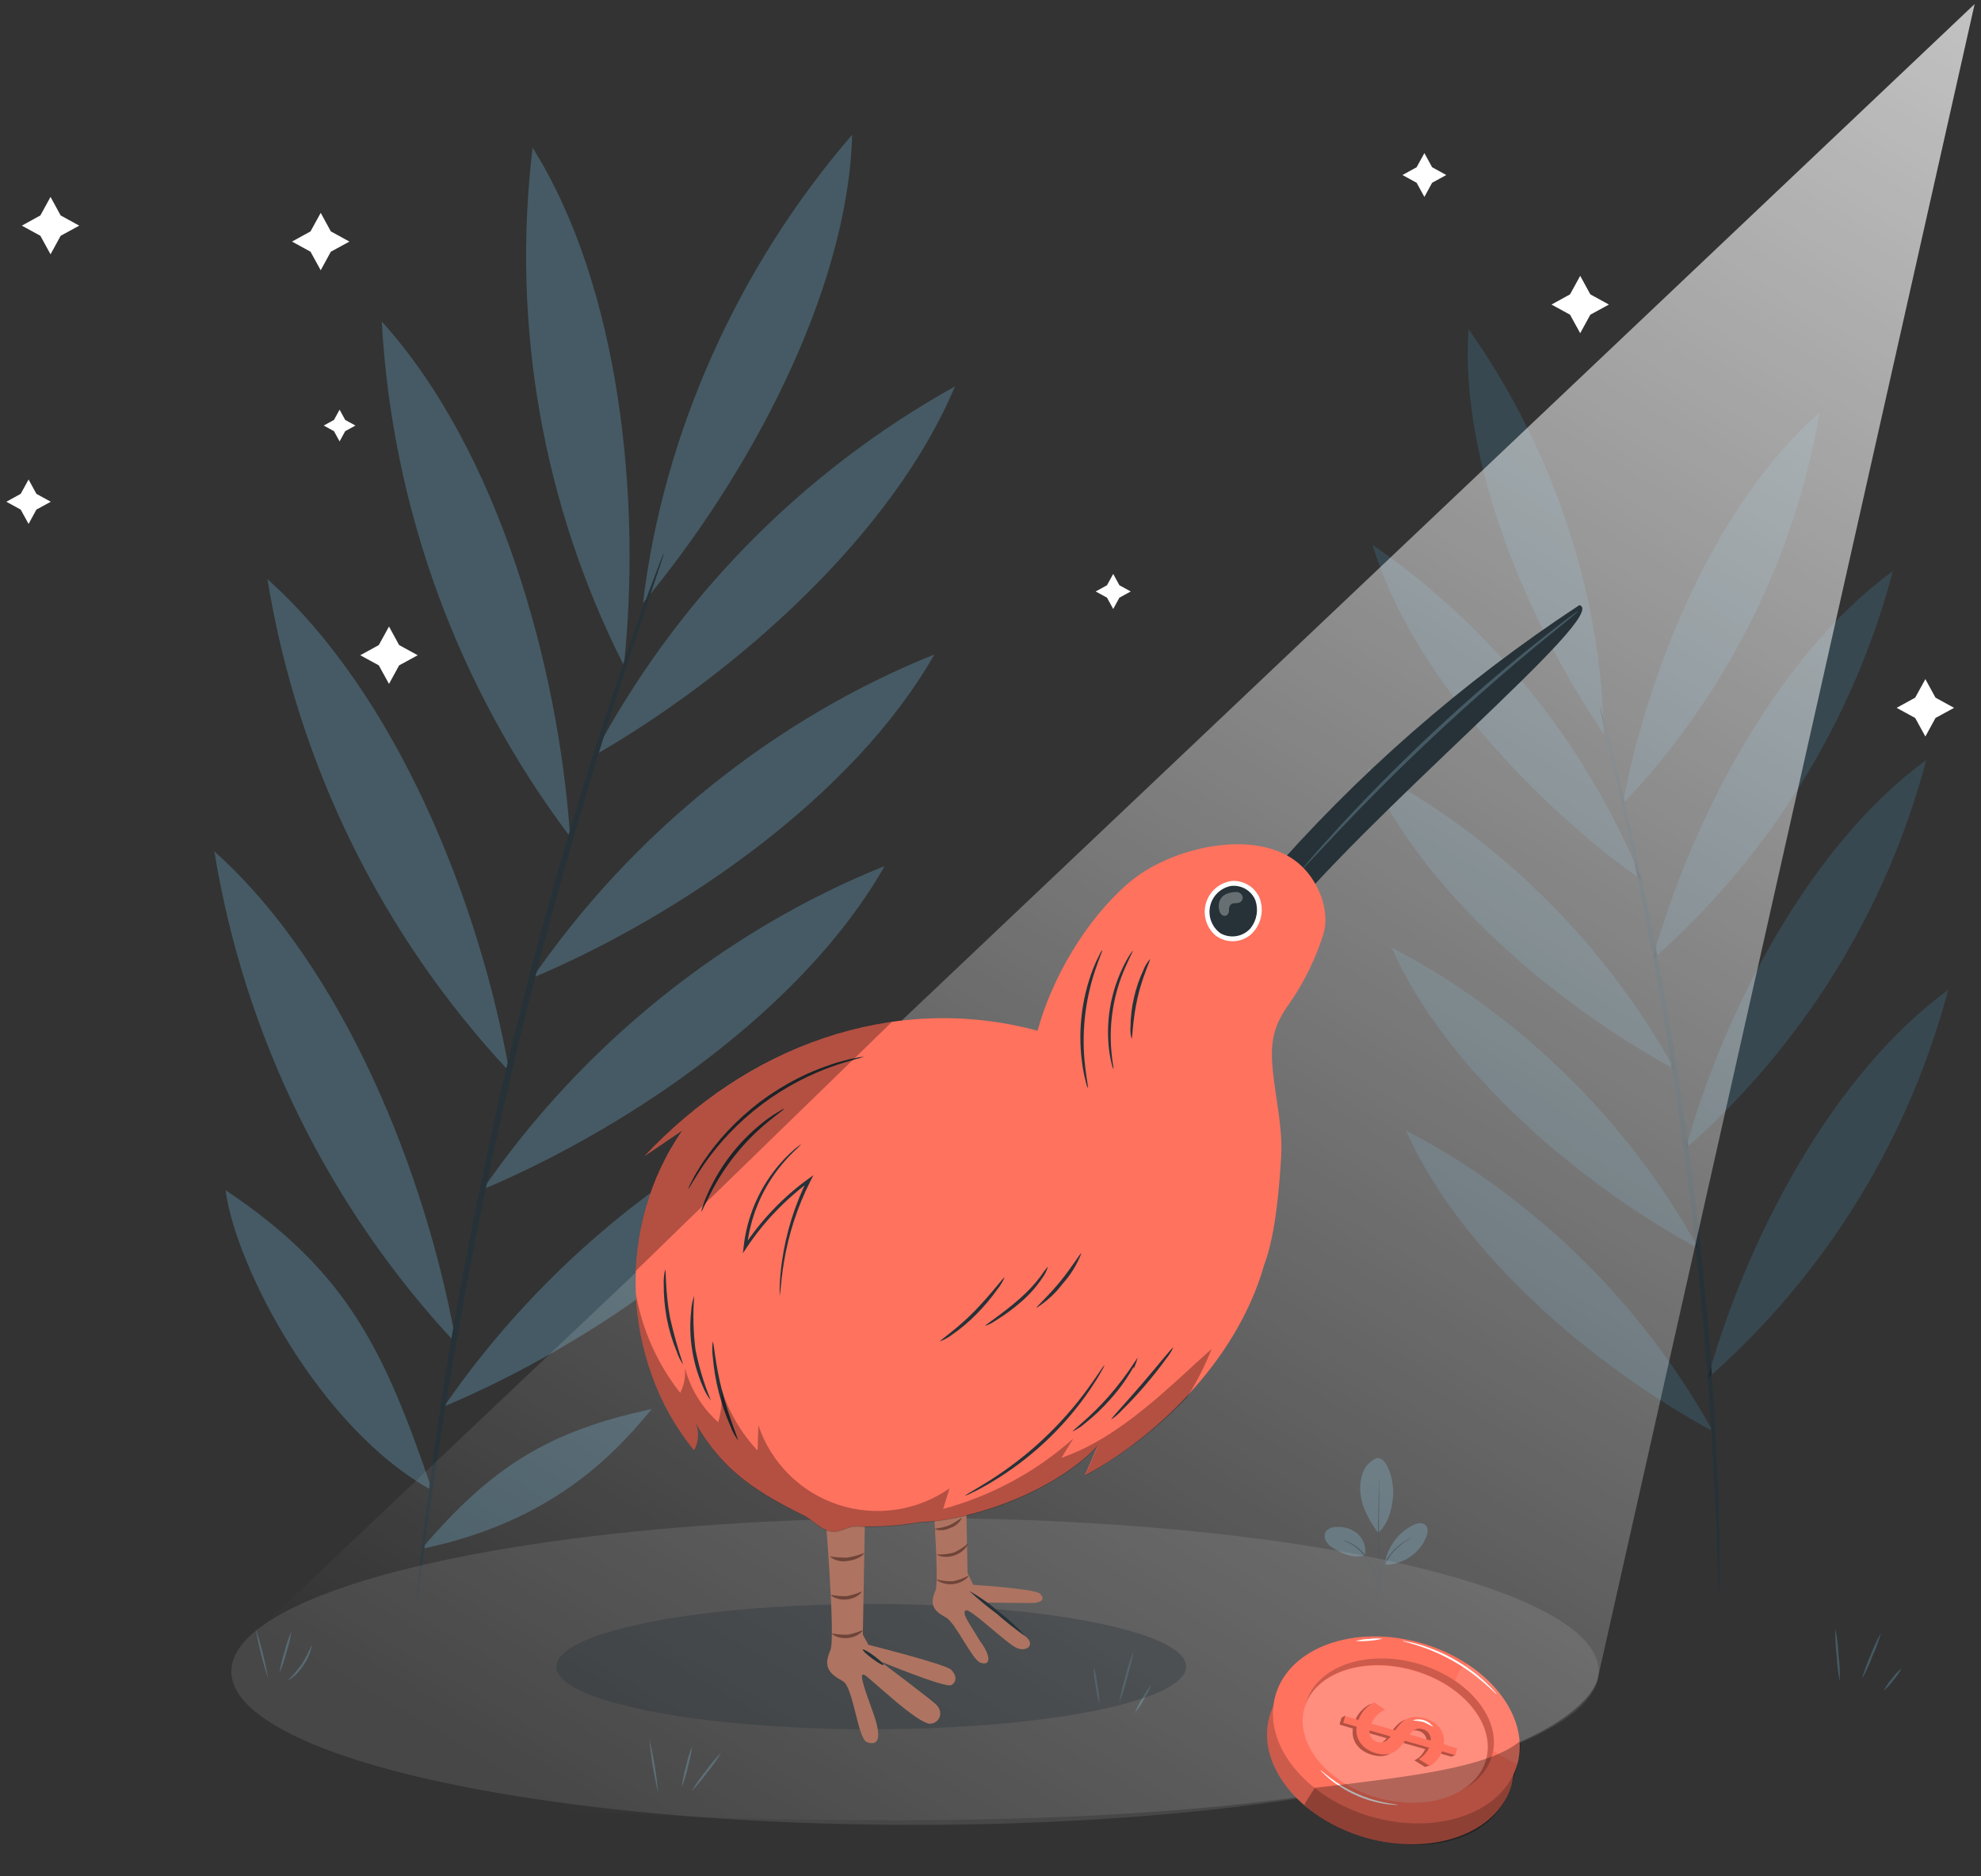
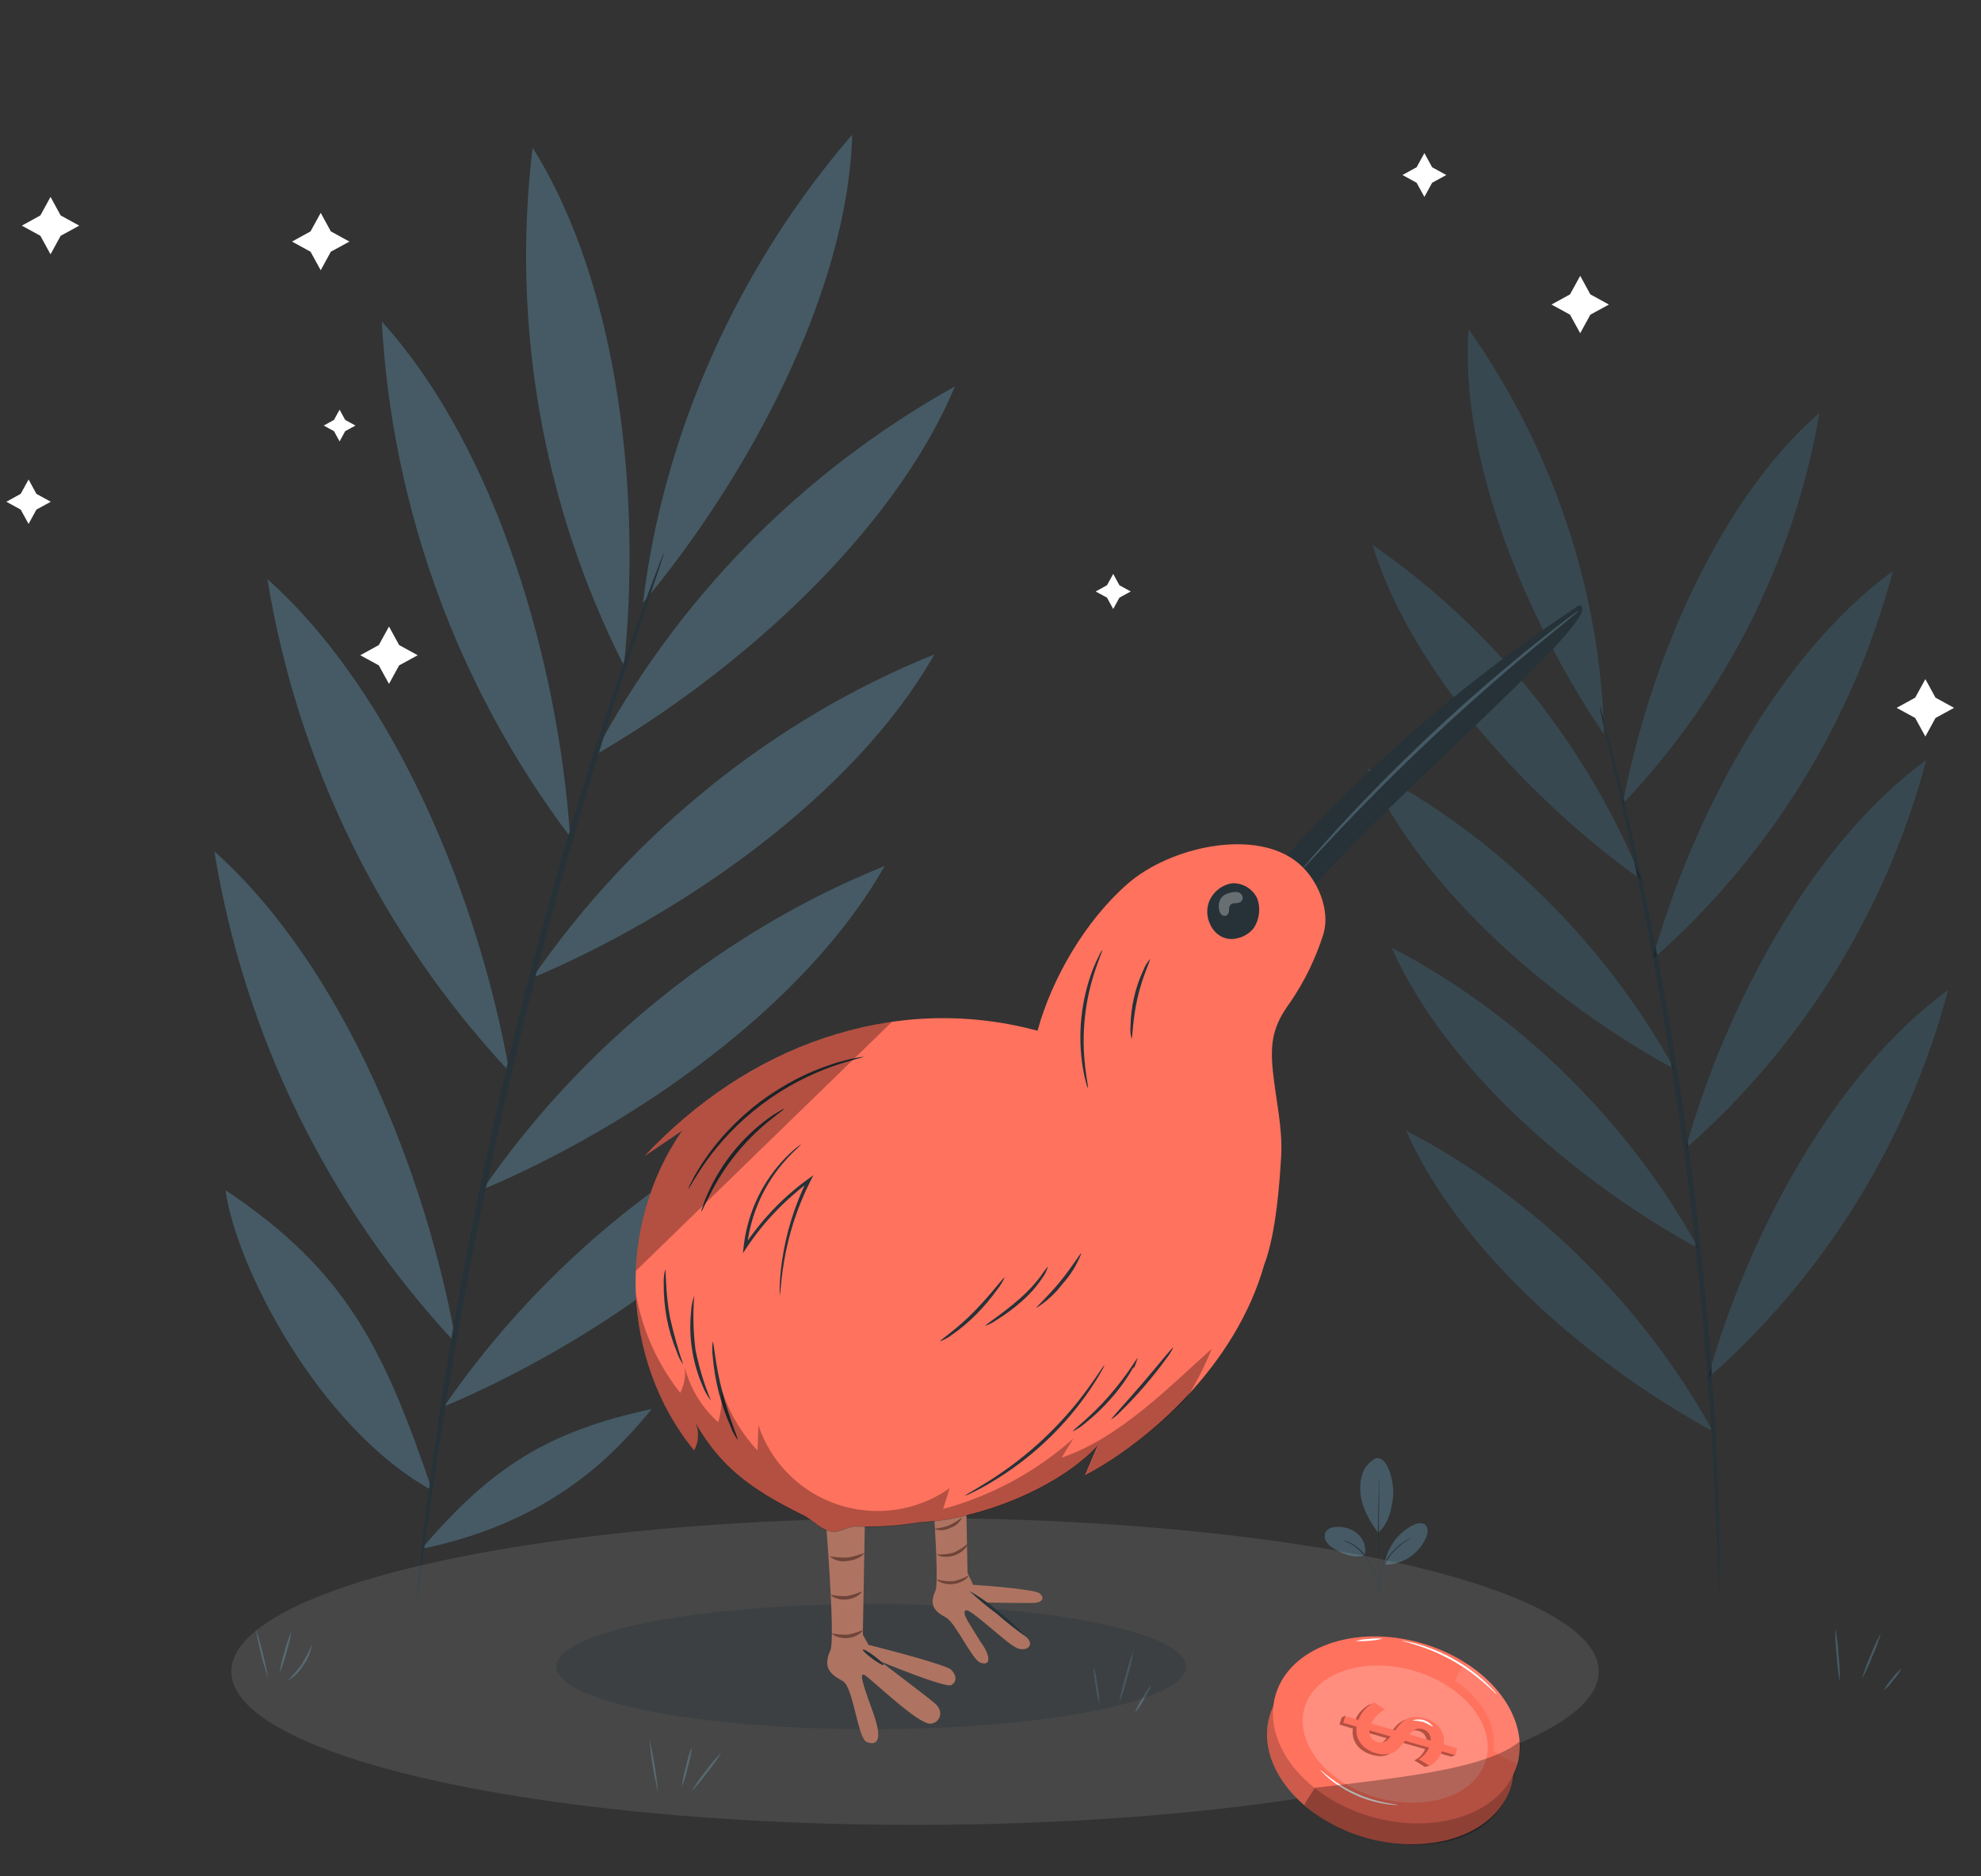
<svg xmlns="http://www.w3.org/2000/svg" width="226" height="214" viewBox="0 0 226 214" fill="none">
  <rect x="0" y="0" width="226" height="214" fill="#333333" stroke="none" />
  <g id="kiwi spotlight">
    <g id="Stars">
      <path id="Vector" d="M180.276 31.461L179.114 33.575L177 34.737L179.114 35.893L180.276 38.007L181.432 35.893L183.552 34.737L181.432 33.575L180.276 31.461Z" fill="white" />
      <path id="Vector_2" d="M162.5 17.461L161.613 19.076L160 19.963L161.613 20.846L162.5 22.461L163.382 20.846L165 19.963L163.382 19.076L162.5 17.461Z" fill="white" />
      <path id="Vector_3" d="M127 65.461L126.291 66.753L125 67.463L126.291 68.169L127 69.461L127.706 68.169L129 67.463L127.706 66.753L127 65.461Z" fill="white" />
      <path id="Vector_4" d="M219.653 77.461L218.491 79.575L216.377 80.737L218.491 81.893L219.653 84.007L220.809 81.893L222.929 80.737L220.809 79.575L219.653 77.461Z" fill="white" />
      <g id="Southern Cross">
        <path id="Vector_5" d="M5.765 22.461L4.604 24.575L2.489 25.737L4.604 26.893L5.765 29.007L6.921 26.893L9.041 25.737L6.921 24.575L5.765 22.461Z" fill="white" />
        <path id="Vector_6" d="M44.378 71.461L43.216 73.575L41.102 74.737L43.216 75.893L44.378 78.007L45.534 75.893L47.654 74.737L45.534 73.575L44.378 71.461Z" fill="white" />
        <path id="Vector_7" d="M3.26 54.692L2.361 56.329L0.726 57.229L2.361 58.124L3.26 59.761L4.154 58.124L5.795 57.229L4.154 56.329L3.26 54.692Z" fill="white" />
        <path id="Vector_8" d="M36.588 24.279L35.426 26.393L33.312 27.555L35.426 28.711L36.588 30.825L37.743 28.711L39.864 27.555L37.743 26.393L36.588 24.279Z" fill="white" />
        <path id="Vector_9" d="M38.742 46.727L38.1 47.896L36.932 48.539L38.1 49.178L38.742 50.347L39.381 49.178L40.552 48.539L39.381 47.896L38.742 46.727Z" fill="white" />
      </g>
    </g>
    <g id="Plants">
      <path id="Vector_10" d="M195.39 163.235C181.963 155.954 166.698 143.095 160.414 128.964C174.915 136.498 187.357 148.691 195.39 163.235Z" fill="#455A64" />
      <path id="Vector_11" d="M193.744 142.369C180.318 135.089 165.052 122.23 158.769 108.099C173.27 115.633 185.712 127.825 193.744 142.369Z" fill="#455A64" />
      <path id="Vector_12" d="M191.006 121.916C177.58 114.636 162.314 101.781 156.031 87.645C170.531 95.18 182.973 107.372 191.006 121.916Z" fill="#455A64" />
      <path id="Vector_13" d="M187.318 100.401C174.782 91.479 161.102 76.837 156.581 62.151C170.315 71.655 180.993 84.943 187.318 100.401Z" fill="#455A64" />
      <path id="Vector_14" d="M182.981 83.739C174.24 70.901 166.495 52.494 167.548 37.563C177.145 51.153 182.633 67.579 182.981 83.739Z" fill="#455A64" />
      <path id="Vector_15" d="M185.152 91.655C188.045 76.235 195.789 57.376 207.578 47.075C204.677 63.826 196.873 79.341 185.152 91.655Z" fill="#455A64" />
      <path id="Vector_16" d="M188.535 109.405C192.915 93.684 202.683 74.812 215.946 65.138C211.4 82.285 201.859 97.694 188.535 109.405Z" fill="#455A64" />
      <path id="Vector_17" d="M192.334 130.984C196.7 115.267 206.482 96.383 219.745 86.704C215.203 103.853 205.661 119.262 192.334 130.971" fill="#455A64" />
      <path id="Vector_18" d="M194.831 157.196C199.21 141.475 208.979 122.604 222.242 112.929C217.696 130.076 208.155 145.485 194.831 157.196Z" fill="#455A64" />
      <path id="Vector_19" d="M182.518 80.584C182.563 80.662 182.595 80.746 182.613 80.834C182.669 81.035 182.742 81.263 182.828 81.577L183.601 84.465C184.276 86.971 185.166 90.62 186.18 95.145C188.247 104.17 190.723 116.789 192.627 130.817C193.568 137.835 194.281 144.57 194.819 150.664C195.356 156.758 195.678 162.294 195.872 166.931C196.065 171.568 196.172 175.324 196.181 177.916C196.181 179.174 196.181 180.177 196.181 180.924C196.181 181.234 196.181 181.492 196.181 181.698C196.186 181.788 196.178 181.878 196.155 181.964C196.132 181.879 196.121 181.791 196.121 181.702C196.121 181.492 196.095 181.238 196.074 180.924C196.048 180.194 196.005 179.205 195.958 177.942C195.876 175.363 195.717 171.598 195.463 166.97C195.21 162.341 194.823 156.831 194.29 150.728C193.757 144.625 193.001 137.921 192.055 130.907C190.156 116.892 187.757 104.299 185.785 95.235C184.805 90.701 183.975 87.044 183.374 84.521L182.703 81.607C182.639 81.302 182.583 81.053 182.54 80.846C182.522 80.76 182.515 80.672 182.518 80.584Z" fill="#263238" />
      <g id="Group" opacity="0.2">
        <path id="Vector_20" d="M195.39 163.235C181.963 155.954 166.698 143.095 160.414 128.964C174.915 136.498 187.357 148.691 195.39 163.235Z" fill="black" />
      </g>
      <g id="Group_2" opacity="0.2">
        <path id="Vector_21" d="M193.744 142.369C180.318 135.089 165.052 122.23 158.769 108.099C173.27 115.633 185.712 127.825 193.744 142.369Z" fill="black" />
      </g>
      <g id="Group_3" opacity="0.2">
        <path id="Vector_22" d="M191.006 121.916C177.58 114.636 162.314 101.781 156.031 87.645C170.531 95.18 182.973 107.372 191.006 121.916Z" fill="black" />
      </g>
      <g id="Group_4" opacity="0.2">
        <path id="Vector_23" d="M187.318 100.401C174.782 91.479 161.102 76.837 156.581 62.151C170.315 71.655 180.993 84.943 187.318 100.401Z" fill="black" />
      </g>
      <g id="Group_5" opacity="0.2">
        <path id="Vector_24" d="M182.981 83.739C174.24 70.901 166.495 52.494 167.548 37.563C177.145 51.153 182.633 67.579 182.981 83.739Z" fill="black" />
      </g>
      <g id="Group_6" opacity="0.2">
        <path id="Vector_25" d="M185.152 91.655C188.045 76.235 195.789 57.376 207.578 47.075C204.677 63.826 196.873 79.341 185.152 91.655Z" fill="black" />
      </g>
      <g id="Group_7" opacity="0.2">
        <path id="Vector_26" d="M188.535 109.405C192.915 93.684 202.683 74.812 215.946 65.138C211.4 82.285 201.859 97.694 188.535 109.405Z" fill="black" />
      </g>
      <g id="Group_8" opacity="0.2">
        <path id="Vector_27" d="M192.334 130.984C196.7 115.267 206.482 96.383 219.745 86.704C215.203 103.853 205.661 119.262 192.334 130.971" fill="black" />
      </g>
      <g id="Group_9" opacity="0.2">
        <path id="Vector_28" d="M194.831 157.196C199.21 141.475 208.979 122.604 222.242 112.929C217.696 130.076 208.155 145.485 194.831 157.196Z" fill="black" />
      </g>
      <path id="Vector_29" d="M50.666 160.42C67.574 153.29 87.339 139.705 96.511 123.536C78.284 130.843 61.978 143.968 50.666 160.42Z" fill="#455A64" />
      <path id="Vector_30" d="M55.08 135.665C71.988 128.535 91.753 114.945 100.925 98.781C82.698 106.087 66.392 119.213 55.08 135.665Z" fill="#455A64" />
      <path id="Vector_31" d="M60.749 111.533C77.653 104.403 97.422 90.796 106.594 74.649C88.367 81.955 72.061 95.081 60.749 111.533Z" fill="#455A64" />
      <path id="Vector_32" d="M67.681 86.236C83.72 77.034 101.797 61.132 108.939 44.079C91.393 53.838 77.06 68.484 67.681 86.236Z" fill="#455A64" />
-       <path id="Vector_33" d="M73.354 68.778C85.311 54.454 96.73 33.347 97.22 15.366C84.15 30.498 75.662 49.494 73.354 68.778Z" fill="#455A64" />
+       <path id="Vector_33" d="M73.354 68.778C85.311 54.454 96.73 33.347 97.22 15.366C84.15 30.498 75.662 49.494 73.354 68.778" fill="#455A64" />
      <path id="Vector_34" d="M71.176 75.904C73.174 57.153 70.776 32.776 60.762 16.848C58.318 37.13 61.942 57.681 71.176 75.904Z" fill="#455A64" />
      <path id="Vector_35" d="M65.043 95.446C63.715 75.883 56.808 51.299 43.554 36.674C44.727 57.963 52.207 78.421 65.043 95.446Z" fill="#455A64" />
      <path id="Vector_36" d="M58.102 122.221C54.702 102.911 45.234 79.201 30.51 66.058C33.931 87.102 43.536 106.652 58.102 122.221Z" fill="#455A64" />
      <path id="Vector_37" d="M52.046 153.273C48.646 133.963 39.178 110.252 24.454 97.109C27.875 118.153 37.48 137.704 52.046 153.273Z" fill="#455A64" />
      <path id="Vector_38" d="M49.316 170.012C43.832 153.934 39.625 145.029 25.735 135.755C26.826 144.213 36.273 162.831 49.316 170.012Z" fill="#455A64" />
      <path id="Vector_39" d="M48.096 176.661C56.073 167.296 62.545 163.252 74.364 160.708C70.496 165.362 63.379 173.532 48.096 176.661Z" fill="#455A64" />
      <path id="Vector_40" d="M75.731 63.097C75.668 63.185 75.621 63.282 75.589 63.385L75.245 64.244C74.935 65.065 74.51 66.187 73.977 67.605C72.881 70.523 71.398 74.782 69.623 80.069C66.091 90.645 61.655 105.425 57.736 121.985C55.789 130.271 54.151 138.213 52.789 145.464C51.426 152.714 50.391 159.272 49.626 164.804C48.861 170.335 48.285 174.805 47.967 177.903C47.812 179.41 47.692 180.601 47.606 181.475C47.571 181.849 47.55 182.158 47.529 182.407C47.513 182.513 47.513 182.62 47.529 182.725C47.57 182.627 47.595 182.522 47.602 182.416C47.64 182.167 47.688 181.861 47.748 181.492C47.868 180.632 48.031 179.448 48.238 177.938C48.637 174.847 49.269 170.382 50.116 164.877C50.962 159.371 52.071 152.843 53.425 145.588C54.779 138.334 56.472 130.43 58.419 122.152C62.33 105.61 66.684 90.839 70.092 80.228C71.811 74.924 73.221 70.644 74.235 67.7L75.378 64.296C75.494 63.939 75.584 63.647 75.662 63.406C75.696 63.306 75.719 63.202 75.731 63.097Z" fill="#263238" />
      <path id="Vector_41" d="M156.994 166.321C156.628 166.495 156.302 166.741 156.034 167.045C155.765 167.348 155.561 167.703 155.434 168.087C155.184 168.858 155.114 169.675 155.227 170.477C155.404 172.024 156.285 173.593 157.234 174.83C158.524 173.691 158.842 171.702 158.928 170.683C159.07 169.076 158.348 166.08 156.994 166.321Z" fill="#455A64" />
      <path id="Vector_42" d="M155.717 177.387C155.804 176.944 155.774 176.486 155.628 176.058C155.483 175.63 155.227 175.248 154.888 174.951C154.542 174.661 154.142 174.442 153.711 174.308C153.28 174.174 152.827 174.126 152.378 174.168C152.169 174.165 151.961 174.207 151.77 174.293C151.58 174.378 151.41 174.504 151.273 174.663C151.175 174.832 151.123 175.024 151.123 175.219C151.123 175.415 151.175 175.607 151.273 175.776C151.472 176.113 151.757 176.392 152.098 176.584C153.229 177.293 154.453 177.774 155.734 177.387" fill="#455A64" />
      <path id="Vector_43" d="M157.389 182.145C157.385 182.038 157.37 181.931 157.346 181.827C157.303 181.604 157.251 181.311 157.187 180.968C157.039 180.009 156.738 179.08 156.297 178.217C155.837 177.355 155.156 176.632 154.324 176.12C154.069 175.971 153.798 175.851 153.516 175.763C153.44 175.739 153.363 175.72 153.284 175.707C153.233 175.707 153.203 175.707 153.203 175.707C153.578 175.835 153.939 176 154.281 176.201C155.086 176.723 155.746 177.44 156.198 178.286C156.634 179.14 156.941 180.054 157.109 180.998C157.187 181.359 157.251 181.651 157.303 181.857C157.325 181.955 157.354 182.051 157.389 182.145Z" fill="#263238" />
      <path id="Vector_44" d="M157.342 168.65C157.337 168.696 157.337 168.742 157.342 168.788C157.342 168.891 157.342 169.024 157.342 169.187C157.32 169.535 157.303 170.047 157.281 170.661C157.243 171.903 157.208 173.618 157.217 175.518C157.226 177.417 157.273 179.132 157.324 180.374C157.35 180.993 157.372 181.496 157.393 181.844C157.393 182.008 157.415 182.141 157.423 182.244C157.419 182.29 157.419 182.336 157.423 182.381C157.428 182.336 157.428 182.29 157.423 182.244C157.423 182.136 157.423 182.008 157.423 181.84C157.423 181.479 157.402 180.98 157.385 180.37C157.354 179.128 157.32 177.413 157.312 175.518C157.303 173.623 157.311 171.903 157.346 170.661C157.346 170.051 157.346 169.553 157.367 169.192C157.367 169.024 157.367 168.895 157.367 168.792C157.363 168.744 157.354 168.697 157.342 168.65Z" fill="#263238" />
      <path id="Vector_45" d="M157.973 178.333C158.133 177.394 158.513 176.506 159.082 175.742C159.651 174.979 160.394 174.361 161.248 173.941C161.678 173.73 162.254 173.597 162.615 173.941C162.976 174.284 162.894 174.847 162.718 175.299C162.334 176.231 161.684 177.029 160.848 177.593C160.012 178.158 159.029 178.463 158.021 178.47" fill="#455A64" />
      <path id="Vector_46" d="M161.029 175.41C160.934 175.441 160.842 175.482 160.754 175.531C160.646 175.58 160.542 175.636 160.441 175.698C160.303 175.774 160.17 175.858 160.041 175.948C159.899 176.051 159.74 176.158 159.585 176.291C159.415 176.425 159.253 176.569 159.1 176.721C158.749 177.08 158.439 177.476 158.176 177.903C157.922 178.337 157.718 178.798 157.57 179.278C157.509 179.502 157.449 179.708 157.415 179.914C157.378 180.102 157.353 180.291 157.338 180.482C157.323 180.637 157.315 180.794 157.316 180.95C157.309 181.069 157.309 181.188 157.316 181.307C157.319 181.408 157.329 181.508 157.346 181.608C157.372 181.608 157.346 181.178 157.406 180.49C157.425 180.304 157.456 180.119 157.497 179.936C157.537 179.724 157.59 179.514 157.656 179.308C157.809 178.84 158.012 178.389 158.262 177.963C158.518 177.542 158.819 177.15 159.16 176.794C159.31 176.643 159.468 176.5 159.633 176.365C159.783 176.227 159.938 176.12 160.062 176.012C160.655 175.612 161.029 175.432 161.029 175.41Z" fill="#263238" />
      <path id="Vector_47" d="M129.488 195.356C129.889 194.883 130.233 194.366 130.515 193.813C130.859 193.297 131.137 192.74 131.345 192.155C130.945 192.627 130.601 193.145 130.322 193.697C129.976 194.214 129.696 194.771 129.488 195.356Z" fill="#455A64" />
      <path id="Vector_48" d="M127.695 194.187C128.074 193.236 128.381 192.258 128.615 191.261C128.924 190.284 129.161 189.285 129.324 188.274C128.945 189.225 128.637 190.204 128.4 191.2C128.091 192.177 127.856 193.176 127.695 194.187Z" fill="#455A64" />
      <path id="Vector_49" d="M125.422 194.334C125.424 193.62 125.349 192.908 125.198 192.21C125.126 191.502 124.982 190.802 124.769 190.122C124.767 190.835 124.842 191.547 124.992 192.245C125.065 192.954 125.209 193.654 125.422 194.334Z" fill="#455A64" />
      <path id="Vector_50" d="M214.91 192.816C215.332 192.472 215.702 192.07 216.011 191.622C216.378 191.222 216.689 190.773 216.935 190.289C216.515 190.635 216.144 191.037 215.834 191.484C215.469 191.885 215.158 192.333 214.91 192.816Z" fill="#455A64" />
      <path id="Vector_51" d="M212.421 191.484C212.883 190.656 213.279 189.794 213.608 188.905C214.006 188.046 214.335 187.157 214.592 186.245C214.128 187.072 213.73 187.934 213.401 188.824C213.004 189.683 212.676 190.572 212.421 191.484Z" fill="#455A64" />
      <path id="Vector_52" d="M209.886 191.794C209.917 190.777 209.871 189.76 209.749 188.751C209.699 187.74 209.577 186.735 209.384 185.742C209.356 186.759 209.404 187.776 209.525 188.785C209.573 189.795 209.694 190.801 209.886 191.794Z" fill="#455A64" />
      <path id="Vector_53" d="M167.863 205.426C168.105 205.265 168.322 205.07 168.508 204.846C168.984 204.34 169.416 203.794 169.797 203.213C170.183 202.632 170.519 202.019 170.803 201.382C170.936 201.125 171.03 200.85 171.082 200.565C171.018 200.539 170.506 201.751 169.612 203.088C168.718 204.425 167.816 205.374 167.863 205.426Z" fill="#455A64" />
      <path id="Vector_54" d="M166.087 204.3C166.306 203.987 166.486 203.65 166.624 203.294C166.999 202.461 167.303 201.599 167.536 200.716C167.771 199.83 167.932 198.925 168.017 198.012C168.073 197.635 168.081 197.253 168.043 196.874C167.954 197.241 167.894 197.614 167.862 197.991C167.73 198.89 167.549 199.781 167.321 200.66C167.083 201.535 166.796 202.396 166.461 203.239C166.307 203.581 166.182 203.936 166.087 204.3Z" fill="#455A64" />
      <path id="Vector_55" d="M164.037 203.767C164.064 202.668 164.012 201.567 163.882 200.475C163.83 199.376 163.704 198.282 163.504 197.2C163.483 198.3 163.534 199.4 163.659 200.492C163.713 201.591 163.84 202.685 164.037 203.767Z" fill="#455A64" />
      <path id="Vector_56" d="M78.912 204.279C79.557 203.617 80.15 202.908 80.687 202.156C81.279 201.446 81.812 200.69 82.281 199.895C81.634 200.553 81.042 201.263 80.511 202.018C79.918 202.728 79.384 203.484 78.912 204.279Z" fill="#455A64" />
      <path id="Vector_57" d="M77.794 203.789C78.092 203.061 78.321 202.307 78.477 201.537C78.703 200.783 78.858 200.011 78.941 199.229C78.643 199.956 78.414 200.71 78.258 201.481C78.032 202.234 77.876 203.007 77.794 203.789Z" fill="#455A64" />
      <path id="Vector_58" d="M75.073 204.438C74.893 202.393 74.563 200.365 74.085 198.369C74.265 200.413 74.595 202.442 75.073 204.438Z" fill="#455A64" />
      <path id="Vector_59" d="M32.801 191.725C33.542 191.287 34.164 190.675 34.615 189.941C35.123 189.247 35.456 188.441 35.586 187.59C35.248 188.356 34.862 189.1 34.43 189.817C33.93 190.488 33.386 191.126 32.801 191.725Z" fill="#455A64" />
      <path id="Vector_60" d="M31.894 190.796C32.224 190.045 32.486 189.265 32.676 188.467C32.933 187.688 33.123 186.889 33.243 186.077C32.91 186.828 32.648 187.608 32.461 188.407C32.199 189.184 32.009 189.984 31.894 190.796Z" fill="#455A64" />
      <path id="Vector_61" d="M30.592 191.458C30.261 189.521 29.784 187.612 29.165 185.747C29.496 187.684 29.973 189.593 30.592 191.458Z" fill="#455A64" />
    </g>
    <ellipse id="light" cx="104.39" cy="190.646" rx="78" ry="17.5" fill="white" fill-opacity="0.1" />
-     <path id="light beam" d="M225.275 0.458L182.274 191.461C182.274 191.461 179.774 209.461 87.774 207.461C-4.226 205.461 26.274 188.961 26.274 188.961L225.275 0.458Z" fill="url(#paint0_linear_3363_19357)" />
    <ellipse id="shadow" cx="99.397" cy="190.095" rx="35.926" ry="7.147" fill="#263238" fill-opacity="0.33" />
    <g id="bird-1">
      <g id="Group 15">
        <path id="Vector_62" d="M172.411 203.638C173.978 198.169 169.075 191.967 161.46 189.786C153.845 187.605 146.403 190.272 144.836 195.742C143.27 201.211 148.173 207.413 155.788 209.594C163.402 211.775 170.845 209.108 172.411 203.638Z" fill="#FF725E" />
        <g id="Group_10" opacity="0.2">
          <path id="Vector_63" d="M172.411 203.638C173.978 198.169 169.075 191.967 161.46 189.786C153.845 187.605 146.403 190.272 144.836 195.742C143.27 201.211 148.173 207.413 155.788 209.594C163.402 211.775 170.845 209.108 172.411 203.638Z" fill="black" />
        </g>
        <path id="Vector_64" d="M173.086 201.261C174.653 195.791 169.75 189.59 162.135 187.409C154.52 185.228 147.077 187.895 145.511 193.365C143.945 198.834 148.848 205.036 156.462 207.217C164.077 209.398 171.52 206.731 173.086 201.261Z" fill="#FF725E" />
        <g id="Group_11" opacity="0.1">
          <path id="Vector_65" d="M166.626 190.442C166.244 190.987 166.01 191.621 165.945 192.283C165.931 193.294 166.117 194.298 166.493 195.237C166.869 196.176 167.427 197.031 168.135 197.753C169.537 199.238 171.235 200.412 173.118 201.2C174.236 197.151 171.83 192.715 167.413 189.807C167.12 189.978 166.855 190.192 166.626 190.442Z" fill="white" />
        </g>
        <path id="Vector_66" d="M157.474 204.706C151.621 203.031 147.834 198.324 149.017 194.197C150.199 190.07 155.919 188.077 161.758 189.757C167.597 191.436 171.397 196.139 170.215 200.266C169.032 204.393 163.322 206.376 157.474 204.706Z" fill="#FF725E" />
        <g id="Group_12" opacity="0.2">
-           <path id="Vector_67" d="M157.474 204.706C151.621 203.031 147.834 198.324 149.017 194.197C150.199 190.07 155.919 188.077 161.758 189.757C167.597 191.436 171.397 196.139 170.215 200.266C169.032 204.393 163.322 206.376 157.474 204.706Z" fill="black" />
-         </g>
+           </g>
        <path id="Vector_68" d="M157.112 204.987C151.402 203.353 147.698 198.784 148.829 194.786C149.961 190.787 155.533 188.869 161.253 190.507C166.972 192.145 170.667 196.709 169.535 200.708C168.403 204.706 162.822 206.625 157.112 204.987Z" fill="#FF725E" />
        <g id="Group_13" opacity="0.2">
          <path id="Vector_69" d="M157.097 205.033C151.387 203.399 147.683 198.83 148.815 194.832C149.947 190.833 155.519 188.915 161.238 190.553C166.957 192.191 170.652 196.755 169.52 200.754C168.388 204.752 162.807 206.671 157.097 205.033Z" fill="white" />
        </g>
        <path id="Vector_70" d="M159.835 198.724L162.596 199.511C162.429 199.856 162.202 200.168 161.924 200.431C161.748 200.568 161.558 200.687 161.358 200.786L161.436 200.832L162.357 201.411L162.564 201.54L163.176 201.352L163.116 201.158C163.543 200.846 163.878 200.425 164.087 199.939L165.596 200.372L166.056 200.155L165.679 200.045L165.807 199.585L164.271 199.148C164.487 197.616 163.479 196.571 162.094 196.175C160.203 195.632 159.393 196.635 158.726 197.556L156.007 196.778C156.324 196.076 156.883 195.512 157.581 195.186L156.329 194.372C155.497 194.776 154.854 195.489 154.539 196.359L153.403 196.033L153.499 195.66L153.039 195.927L152.818 196.7L154.341 197.16C154.134 198.701 155.128 199.755 156.513 200.151C158.367 200.694 159.168 199.686 159.835 198.724ZM160.341 198.034C160.732 197.551 161.146 197.234 161.8 197.418C162.094 197.478 162.354 197.645 162.532 197.886C162.71 198.127 162.791 198.426 162.761 198.724L160.341 198.034ZM155.786 197.565L158.193 198.255C157.797 198.757 157.364 199.079 156.702 198.89C156.414 198.825 156.161 198.655 155.992 198.413C155.822 198.172 155.749 197.876 155.786 197.583V197.565Z" fill="#FF725E" />
        <g id="Group_14" opacity="0.3">
          <path id="Vector_71" d="M159.835 198.724L162.596 199.511C162.429 199.856 162.202 200.168 161.924 200.431C161.748 200.568 161.558 200.687 161.358 200.786L161.436 200.832L162.357 201.411L162.564 201.54L163.176 201.352L163.116 201.158C163.543 200.846 163.878 200.425 164.087 199.939L165.596 200.372L166.056 200.155L165.679 200.045L165.807 199.585L164.271 199.148C164.487 197.616 163.479 196.571 162.094 196.175C160.203 195.632 159.393 196.635 158.726 197.556L156.007 196.778C156.324 196.076 156.883 195.512 157.581 195.186L156.329 194.372C155.497 194.776 154.854 195.489 154.539 196.359L153.403 196.033L153.499 195.66L153.039 195.927L152.818 196.7L154.341 197.16C154.134 198.701 155.128 199.755 156.513 200.151C158.367 200.694 159.168 199.686 159.835 198.724ZM160.341 198.034C160.732 197.551 161.146 197.234 161.8 197.418C162.094 197.478 162.354 197.645 162.532 197.886C162.71 198.127 162.791 198.426 162.761 198.724L160.341 198.034ZM155.786 197.565L158.193 198.255C157.797 198.757 157.364 199.079 156.702 198.89C156.414 198.825 156.161 198.655 155.992 198.413C155.822 198.172 155.749 197.876 155.786 197.583V197.565Z" fill="black" />
        </g>
        <path id="Vector_72" d="M154.769 196.948L153.246 196.511L153.467 195.738L154.976 196.171C155.292 195.3 155.934 194.586 156.766 194.179L158.018 194.998C157.32 195.323 156.761 195.888 156.444 196.59L159.163 197.367C159.83 196.424 160.64 195.444 162.531 195.987C163.912 196.387 164.924 197.432 164.708 198.959L166.244 199.419L166.024 200.192L164.514 199.76C164.251 200.456 163.766 201.046 163.134 201.439L161.873 200.657C162.377 200.333 162.782 199.878 163.047 199.341L160.286 198.554C159.619 199.497 158.818 200.501 156.927 199.962C155.556 199.539 154.562 198.49 154.769 196.948ZM157.166 198.697C157.829 198.886 158.261 198.559 158.657 198.062L156.251 197.372C156.209 197.667 156.28 197.968 156.449 198.213C156.619 198.459 156.875 198.632 157.166 198.697ZM160.806 197.836L163.226 198.531C163.257 198.233 163.176 197.934 162.998 197.692C162.82 197.45 162.559 197.284 162.264 197.225C161.616 197.036 161.197 197.344 160.806 197.836Z" fill="#FF725E" />
        <path id="Vector_73" d="M159.978 187.157C160.142 187.161 160.306 187.184 160.465 187.226C160.91 187.306 161.349 187.41 161.781 187.539C163.213 187.953 164.592 188.532 165.89 189.264C167.189 189.997 168.397 190.881 169.488 191.896C169.82 192.201 170.136 192.522 170.436 192.858C170.555 192.974 170.661 193.104 170.749 193.244C170.721 193.272 170.243 192.757 169.369 192.007C167.143 190.053 164.538 188.581 161.717 187.682C160.659 187.336 159.968 187.194 159.978 187.157Z" fill="white" />
        <path id="Vector_74" d="M154.664 187.176C155.16 187.029 155.674 186.95 156.192 186.941C156.704 186.866 157.223 186.859 157.738 186.918C156.73 187.144 155.696 187.231 154.664 187.176Z" fill="white" />
        <path id="Vector_75" d="M161.156 196.231C161.575 196.08 162.033 196.072 162.457 196.208C162.881 196.343 163.249 196.615 163.503 196.981C163.148 196.76 162.776 196.569 162.389 196.41C161.984 196.316 161.572 196.256 161.156 196.231Z" fill="white" />
        <path id="Vector_76" d="M150.652 201.908C150.68 201.885 151.08 202.263 151.788 202.801C153.631 204.207 155.772 205.169 158.046 205.612C158.916 205.783 159.468 205.829 159.463 205.865C159.335 205.882 159.205 205.882 159.077 205.865C158.722 205.849 158.369 205.812 158.018 205.755C156.863 205.571 155.736 205.236 154.669 204.757C153.601 204.274 152.601 203.656 151.692 202.916C151.417 202.692 151.156 202.453 150.91 202.198C150.735 202.023 150.643 201.945 150.652 201.908Z" fill="white" />
      </g>
      <g id="Group 22">
        <path id="Vector_77" d="M106.183 167.607C106.183 167.607 107.241 180.285 106.715 181.457C105.992 183.061 106.55 183.752 107.932 184.5C109.003 185.077 110.896 189.287 111.828 189.635C113.096 190.098 113.038 188.829 111.828 187.216C110.618 185.199 109.701 184.043 110.151 183.682C110.601 183.321 114.848 187.485 116.008 187.973C117.168 188.462 118.1 187.58 117.06 186.706C116.02 185.831 112.231 182.78 112.231 182.78C112.231 182.78 117.428 182.877 118.062 182.82C118.905 182.738 119.196 182.332 118.651 181.774C118.106 181.216 111.022 180.764 111.022 180.764L110.379 179.403L110.138 166.65L106.183 167.607Z" fill="#AE7461" />
        <path id="Vector_78" d="M116.977 186.636C115.857 185.852 114.782 185.006 113.757 184.1C112.653 183.283 111.595 182.405 110.588 181.47C111.79 182.139 112.916 182.936 113.947 183.847C115.051 184.67 116.066 185.604 116.977 186.636Z" fill="#263238" />
        <path id="Vector_79" d="M110.518 179.701C110.518 179.733 110.423 179.929 110.125 180.151C109.731 180.441 109.268 180.622 108.782 180.677C108.296 180.739 107.803 180.676 107.349 180.494C107.007 180.348 106.836 180.189 106.861 180.151C107.481 180.314 108.122 180.382 108.763 180.354C109.376 180.222 109.967 180.002 110.518 179.701Z" fill="#6F4439" />
        <path id="Vector_80" d="M110.43 176.031C110.468 176.031 110.392 176.278 110.144 176.57C109.817 176.946 109.398 177.231 108.929 177.4C108.46 177.568 107.955 177.614 107.463 177.534C107.089 177.464 106.886 177.337 106.899 177.299C107.54 177.332 108.182 177.261 108.801 177.09C109.399 176.83 109.949 176.472 110.43 176.031Z" fill="#6F4439" />
        <path id="Vector_81" d="M109.732 173.147C109.596 173.418 109.406 173.659 109.174 173.855C108.942 174.051 108.673 174.198 108.382 174.288C108.112 174.427 107.817 174.509 107.514 174.53C107.211 174.551 106.907 174.509 106.62 174.408C106.62 174.313 107.4 174.339 108.256 173.984C109.111 173.629 109.656 173.084 109.732 173.147Z" fill="#6F4439" />
      </g>
      <path id="Vector_82" d="M180.181 69.023C166.781 77.817 154.666 88.428 144.184 100.553L145.038 106.626C155.621 93.021 183.932 69.95 180.181 69.023Z" fill="#263238" />
      <path id="Vector_83" d="M180.086 69.687C179.989 69.796 179.881 69.897 179.765 69.986L178.794 70.789L175.218 73.708C172.203 76.204 168.109 79.73 163.752 83.802C159.394 87.875 155.599 91.736 152.906 94.575L149.731 97.947L148.862 98.86C148.658 99.064 148.548 99.174 148.541 99.159C148.618 99.034 148.706 98.917 148.804 98.809L149.621 97.845C150.351 97.013 151.388 95.831 152.709 94.386C155.358 91.503 159.124 87.612 163.489 83.525C167.853 79.438 171.992 75.949 175.043 73.497C176.575 72.27 177.823 71.307 178.692 70.643L179.707 69.913C179.824 69.823 179.951 69.747 180.086 69.687Z" fill="#455A64" />
      <path id="Vector_84" d="M94.121 172.285C94.121 172.285 95.34 186.882 94.734 188.233C93.902 190.079 94.544 190.882 96.143 191.743C97.369 192.408 97.836 198.312 98.902 198.706C100.362 199.239 100.544 197.976 99.632 195.415C98.719 192.853 97.8 190.459 98.719 191.101C99.639 191.743 104.646 196.568 106.098 196.604C107.12 196.604 107.843 195.283 106.646 194.276C105.449 193.269 100.442 189.503 100.442 189.503C100.442 189.503 107.865 192.568 108.521 192.203C109.178 191.838 109.149 191.101 108.521 190.459C107.894 189.816 99.077 187.612 99.077 187.612L98.435 186.452L98.712 171.219L94.121 172.285Z" fill="#AE7461" />
      <path id="Vector_85" d="M148.154 98.48C143.3 94.371 133.498 96.583 128.674 100.779C123.849 104.976 120.003 111.574 118.368 117.566C101.676 113.063 85.071 119.523 73.532 131.865L77.853 128.945C70.255 139.747 70.817 155.169 79.188 165.439C79.457 164.958 79.609 164.421 79.632 163.871C79.655 163.32 79.548 162.772 79.32 162.271C82.093 167.059 85.268 169.701 91.611 172.803C92.778 173.372 93.662 174.562 94.983 174.672C95.902 174.745 96.742 174.029 97.661 174.073C100.074 174.183 102.492 174.032 104.873 173.621C112.171 173.27 121.046 169.46 125.243 164.862L123.783 168.271C131.162 164.373 140.979 155.688 144.22 144.273C145.607 140.689 146.008 134.507 146.161 131.865C146.344 128.617 145.541 125.398 145.213 122.165C144.884 118.931 145.213 117.019 147.176 114.348C148.827 111.94 150.111 109.301 150.986 106.516C151.781 103.823 150.365 100.349 148.154 98.48Z" fill="#FF725E" />
      <path id="Vector_86" d="M78.503 135.631C78.619 135.31 78.763 135 78.934 134.704C79.106 134.343 79.299 133.992 79.51 133.653C79.758 133.259 80.014 132.792 80.364 132.31C81.139 131.168 82.001 130.087 82.941 129.076C84.096 127.84 85.354 126.702 86.699 125.675C88.059 124.665 89.499 123.769 91.006 122.997C92.238 122.372 93.517 121.842 94.83 121.413C95.385 121.208 95.903 121.084 96.356 120.96C96.74 120.85 97.13 120.76 97.523 120.69C97.856 120.608 98.196 120.557 98.538 120.537C98.538 120.61 97.122 120.88 94.889 121.661C93.603 122.125 92.35 122.674 91.137 123.303C88.166 124.85 85.472 126.88 83.167 129.31C82.225 130.303 81.352 131.358 80.554 132.47C79.225 134.368 78.569 135.667 78.503 135.631Z" fill="#263238" />
      <path id="Vector_87" d="M80.013 138.207C80.031 138.004 80.08 137.804 80.159 137.616C80.332 137.092 80.534 136.578 80.764 136.076C81.516 134.407 82.475 132.84 83.618 131.412C84.764 129.99 86.086 128.719 87.552 127.631C87.998 127.301 88.463 126.999 88.946 126.726C89.112 126.606 89.297 126.514 89.494 126.456C89.494 126.507 88.808 126.982 87.735 127.858C84.934 130.13 82.648 132.971 81.027 136.193C80.385 137.426 80.071 138.229 80.013 138.207Z" fill="#263238" />
      <path id="Vector_88" d="M88.946 147.82C88.937 147.73 88.937 147.639 88.946 147.55C88.946 147.374 88.946 147.119 88.946 146.783C88.982 145.828 89.067 144.876 89.202 143.929C89.661 140.657 90.647 137.479 92.121 134.521L92.391 134.748C90.989 135.785 89.678 136.94 88.472 138.2C87.252 139.471 86.148 140.849 85.173 142.316L84.757 142.937L84.837 142.207C85.2 138.904 86.505 135.775 88.596 133.193C89.198 132.451 89.862 131.763 90.581 131.135C90.829 130.916 91.041 130.77 91.18 130.66C91.246 130.602 91.319 130.553 91.399 130.514C91.173 130.774 90.929 131.018 90.669 131.244C89.988 131.897 89.356 132.6 88.778 133.346C86.79 135.934 85.555 139.02 85.209 142.265L84.874 142.141C85.856 140.653 86.97 139.256 88.202 137.966C89.421 136.686 90.755 135.521 92.187 134.485L92.8 134.04L92.457 134.711C90.981 137.634 89.96 140.764 89.428 143.995C89.231 145.192 89.129 146.185 89.07 146.82C89.05 147.155 89.008 147.489 88.946 147.82Z" fill="#263238" />
      <path id="Vector_89" d="M126.003 155.702C125.903 155.977 125.771 156.239 125.609 156.483C125.346 156.972 124.915 157.665 124.353 158.498C121.39 162.839 117.504 166.472 112.975 169.139C112.296 169.549 111.597 169.924 110.88 170.263C110.627 170.407 110.357 170.519 110.077 170.599C110.077 170.54 111.15 169.978 112.836 168.913C117.241 166.141 121.075 162.554 124.134 158.344C125.31 156.731 125.945 155.666 126.003 155.702Z" fill="#263238" />
      <path id="Vector_90" d="M129.331 156.067C129.321 155.833 129.348 155.599 129.411 155.374L129.579 155.439C128.793 156.926 127.827 158.311 126.704 159.563C125.816 160.576 124.839 161.507 123.784 162.344C123.361 162.714 122.89 163.023 122.383 163.264C122.31 163.169 124.383 161.665 126.448 159.308C127.544 158.06 128.549 156.736 129.455 155.345L129.798 154.841L129.616 155.418C129.455 155.848 129.368 156.074 129.331 156.067Z" fill="#263238" />
      <path id="Vector_91" d="M133.849 153.695C133.622 154.177 133.335 154.628 132.995 155.038C132.425 155.841 131.586 156.907 130.615 158.045C129.645 159.184 128.696 160.162 127.995 160.848C127.64 161.245 127.235 161.596 126.791 161.892C126.711 161.811 128.382 160.06 130.323 157.797C132.265 155.534 133.761 153.629 133.849 153.695Z" fill="#263238" />
      <path id="Vector_92" d="M77.94 155.644C77.624 155.197 77.377 154.705 77.21 154.184C76.703 152.961 76.321 151.689 76.071 150.389C75.827 149.092 75.71 147.774 75.721 146.455C75.698 145.907 75.752 145.359 75.882 144.827C76.006 144.827 75.882 147.323 76.444 150.316C76.852 152.116 77.351 153.894 77.94 155.644Z" fill="#263238" />
      <path id="Vector_93" d="M81.101 159.738C80.72 159.261 80.412 158.73 80.188 158.162C79.599 156.822 79.186 155.411 78.962 153.965C78.727 152.517 78.688 151.044 78.846 149.586C78.87 148.98 78.989 148.382 79.196 147.812C79.042 149.838 79.088 151.875 79.335 153.892C79.726 155.895 80.317 157.854 81.101 159.738Z" fill="#263238" />
      <path id="Vector_94" d="M84.173 164.256C83.836 163.789 83.563 163.278 83.363 162.738C82.803 161.474 82.349 160.165 82.005 158.826C81.66 157.485 81.428 156.118 81.312 154.739C81.237 154.169 81.237 153.593 81.312 153.024C81.436 153.024 81.589 155.629 82.4 158.731C83.21 161.833 84.283 164.256 84.173 164.256Z" fill="#263238" />
      <path id="Vector_95" d="M98.435 188.152C98.501 188.072 99.085 188.393 99.734 188.882C100.384 189.371 100.866 189.824 100.807 189.911C100.749 189.999 100.165 189.678 99.508 189.181C98.851 188.685 98.355 188.233 98.435 188.152Z" fill="#263238" />
      <path id="Vector_96" d="M98.435 185.919C98.435 185.955 98.347 186.145 98.055 186.357C97.67 186.624 97.223 186.787 96.756 186.831C96.291 186.884 95.82 186.822 95.384 186.649C95.056 186.503 94.895 186.35 94.917 186.306C95.509 186.416 96.111 186.465 96.713 186.452C97.304 186.337 97.882 186.159 98.435 185.919Z" fill="#6F4439" />
      <path id="Vector_97" d="M98.304 181.525C98.341 181.525 98.217 181.751 97.925 181.963C97.539 182.23 97.092 182.393 96.625 182.437C96.159 182.492 95.687 182.426 95.253 182.248C94.925 182.109 94.764 181.948 94.786 181.912C95.379 182.017 95.98 182.066 96.582 182.058C97.173 181.943 97.751 181.765 98.304 181.525Z" fill="#6F4439" />
      <path id="Vector_98" d="M98.596 177.131C98.596 177.168 98.479 177.365 98.143 177.576C97.699 177.842 97.199 178.002 96.683 178.044C96.325 178.113 95.956 178.102 95.602 178.011C95.249 177.92 94.92 177.752 94.64 177.518C95.304 177.62 95.975 177.669 96.647 177.664C97.313 177.554 97.966 177.375 98.596 177.131Z" fill="#6F4439" />
      <path id="Vector_99" d="M143.453 102.531C143.212 101.989 142.816 101.53 142.315 101.211C141.814 100.893 141.23 100.73 140.636 100.743L140.308 100.794C139.797 100.916 139.322 101.154 138.918 101.49C138.514 101.825 138.193 102.249 137.979 102.728C137.8 103.158 137.715 103.621 137.729 104.087C137.743 104.552 137.856 105.01 138.06 105.428C138.302 105.981 138.707 106.447 139.22 106.764C139.509 106.932 139.827 107.04 140.158 107.084C140.489 107.128 140.825 107.106 141.147 107.02C141.888 106.866 142.551 106.458 143.023 105.866C143.345 105.38 143.551 104.827 143.625 104.249C143.7 103.67 143.641 103.083 143.453 102.531Z" fill="#263238" />
-       <path id="Vector_100" d="M143.687 102.392C143.42 101.796 142.979 101.294 142.421 100.953C141.864 100.611 141.216 100.447 140.563 100.48C139.884 100.563 139.242 100.84 138.716 101.279C138.191 101.717 137.803 102.298 137.599 102.952C137.396 103.606 137.385 104.304 137.569 104.964C137.753 105.623 138.124 106.215 138.636 106.669C139.221 107.13 139.948 107.373 140.692 107.357C141.436 107.341 142.152 107.067 142.716 106.582C143.279 106.061 143.673 105.383 143.846 104.636C144.019 103.889 143.964 103.107 143.687 102.392C143.548 102.071 143.081 102.349 143.213 102.67C143.4 103.209 143.448 103.788 143.351 104.351C143.254 104.914 143.015 105.443 142.658 105.888C142.237 106.358 141.668 106.67 141.045 106.773C140.423 106.875 139.784 106.761 139.235 106.45C138.755 106.105 138.388 105.627 138.179 105.074C137.969 104.522 137.928 103.92 138.058 103.344C138.189 102.767 138.487 102.243 138.914 101.835C139.341 101.427 139.879 101.153 140.461 101.049C141.033 100.987 141.61 101.111 142.106 101.403C142.601 101.695 142.99 102.139 143.213 102.67C143.359 102.991 143.833 102.713 143.687 102.392Z" fill="white" />
      <g id="Group_15" opacity="0.3">
        <path id="Vector_101" d="M141.155 101.75C140.762 101.728 140.369 101.79 140.002 101.932C139.81 101.997 139.635 102.102 139.487 102.241C139.34 102.379 139.224 102.548 139.148 102.735C139.013 103.091 138.998 103.48 139.104 103.845C139.137 104.035 139.232 104.21 139.374 104.341C139.453 104.407 139.55 104.448 139.652 104.459C139.755 104.471 139.858 104.453 139.951 104.407C140.041 104.332 140.112 104.237 140.158 104.129C140.203 104.021 140.223 103.903 140.213 103.786C140.2 103.67 140.213 103.552 140.251 103.441C140.289 103.33 140.351 103.228 140.432 103.144C140.695 102.94 141.096 103.078 141.41 102.94C141.539 102.884 141.643 102.784 141.706 102.659C141.769 102.533 141.786 102.39 141.753 102.254C141.712 102.122 141.633 102.004 141.527 101.915C141.421 101.826 141.292 101.768 141.155 101.75Z" fill="white" />
      </g>
      <path id="Vector_102" d="M124.12 124.113C124.014 123.925 123.941 123.72 123.901 123.508C123.748 122.948 123.627 122.38 123.536 121.807C122.916 117.997 123.319 114.09 124.704 110.487C124.915 109.942 125.159 109.411 125.433 108.895C125.514 108.697 125.624 108.512 125.762 108.348C125.82 108.348 125.441 109.195 124.974 110.574C123.75 114.172 123.353 117.999 123.813 121.77C123.981 123.216 124.178 124.113 124.12 124.113Z" fill="#263238" />
-       <path id="Vector_103" d="M127.017 121.924C126.927 121.76 126.865 121.582 126.835 121.398C126.711 120.918 126.615 120.43 126.55 119.938C126.115 116.602 126.679 113.211 128.171 110.195C128.386 109.742 128.63 109.303 128.9 108.881C129.097 108.589 129.222 108.428 129.243 108.443C129.265 108.458 128.893 109.173 128.39 110.311C127.052 113.324 126.502 116.626 126.791 119.909C126.901 121.194 127.083 121.924 127.017 121.924Z" fill="#263238" />
      <path id="Vector_104" d="M129.09 118.464C128.969 118.015 128.93 117.548 128.973 117.085C128.987 115.964 129.121 114.848 129.375 113.756C129.625 112.668 129.989 111.608 130.462 110.596C130.637 110.159 130.883 109.754 131.192 109.399C131.301 109.45 130.338 111.333 129.769 113.844C129.199 116.355 129.207 118.464 129.09 118.464Z" fill="#263238" />
      <path id="Vector_105" d="M114.601 145.71C114.398 146.185 114.131 146.63 113.806 147.031C113.091 148.038 112.295 148.985 111.426 149.863C110.559 150.75 109.608 151.552 108.587 152.257C108.18 152.565 107.73 152.81 107.252 152.987C107.186 152.885 109.157 151.622 111.156 149.571C113.156 147.52 114.492 145.645 114.601 145.71Z" fill="#263238" />
      <path id="Vector_106" d="M119.55 144.448C119.428 144.927 119.209 145.376 118.908 145.769C118.248 146.759 117.458 147.655 116.557 148.433C115.674 149.216 114.724 149.922 113.718 150.542C113.319 150.832 112.879 151.061 112.412 151.221C112.346 151.119 114.258 149.951 116.309 148.148C117.186 147.386 117.983 146.537 118.689 145.615C118.953 145.21 119.241 144.82 119.55 144.448Z" fill="#263238" />
      <path id="Vector_107" d="M123.368 142.951C122.875 144.227 122.153 145.402 121.236 146.418C120.414 147.511 119.4 148.446 118.244 149.177C118.171 149.09 119.536 147.9 120.945 146.177C122.353 144.455 123.251 142.893 123.368 142.951Z" fill="#263238" />
      <g id="Group_16" opacity="0.3">
        <path id="Vector_108" d="M121.102 166.271L122.452 164.081C118.19 167.872 113.105 170.62 107.599 172.11L108.329 169.76C106.503 171.036 104.404 171.87 102.199 172.194C99.994 172.518 97.744 172.323 95.628 171.626C93.511 170.929 91.586 169.749 90.005 168.178C88.424 166.607 87.231 164.69 86.52 162.578L86.426 165.446C84.522 163.424 83.106 160.992 82.287 158.337C82.42 159.64 82.301 160.955 81.937 162.213C80.081 160.563 78.758 158.398 78.134 155.994C78.234 156.984 78.049 157.982 77.602 158.87C75.012 155.586 73.277 151.712 72.551 147.594C72.782 154.122 75.114 160.401 79.2 165.497C79.469 165.017 79.621 164.479 79.644 163.929C79.666 163.379 79.559 162.831 79.331 162.33C82.105 167.118 85.28 169.76 91.622 172.862C92.79 173.431 93.673 174.621 94.994 174.73C95.914 174.803 96.753 174.088 97.673 174.132C100.086 174.242 102.504 174.09 104.884 173.679C112.183 173.329 121.058 169.519 125.255 164.921L123.795 168.329C128.107 165.958 132.031 162.94 135.429 159.381C136.528 157.624 137.468 155.772 138.239 153.849C133.787 157.775 127.912 163.957 121.102 166.271Z" fill="black" />
        <path id="Exclude" d="M73.531 131.881C80.773 123.961 91.273 117.961 101.773 116.541L72.534 144.961C72.774 139.461 74.315 133.99 77.852 128.961L73.531 131.881Z" fill="black" />
      </g>
      <path id="Intersect" opacity="0.3" fill-rule="evenodd" clip-rule="evenodd" d="M172.32 203.926C172.32 203.926 173.835 199.378 173.381 198.62C169.812 201.594 160.854 202.647 150.8 203.827C150.521 203.86 150.241 203.893 149.96 203.926C149.96 204.009 149.741 204.339 149.495 204.711C149.18 205.185 148.822 205.726 148.822 205.897C154.886 211.506 169.288 213.022 172.32 203.926Z" fill="black" />
    </g>
  </g>
  <defs>
    <linearGradient id="paint0_linear_3363_19357" x1="274.876" y1="-98.483" x2="86.406" y2="219.79" gradientUnits="userSpaceOnUse">
      <stop stop-color="white" />
      <stop offset="1" stop-color="white" stop-opacity="0" />
    </linearGradient>
  </defs>
</svg>